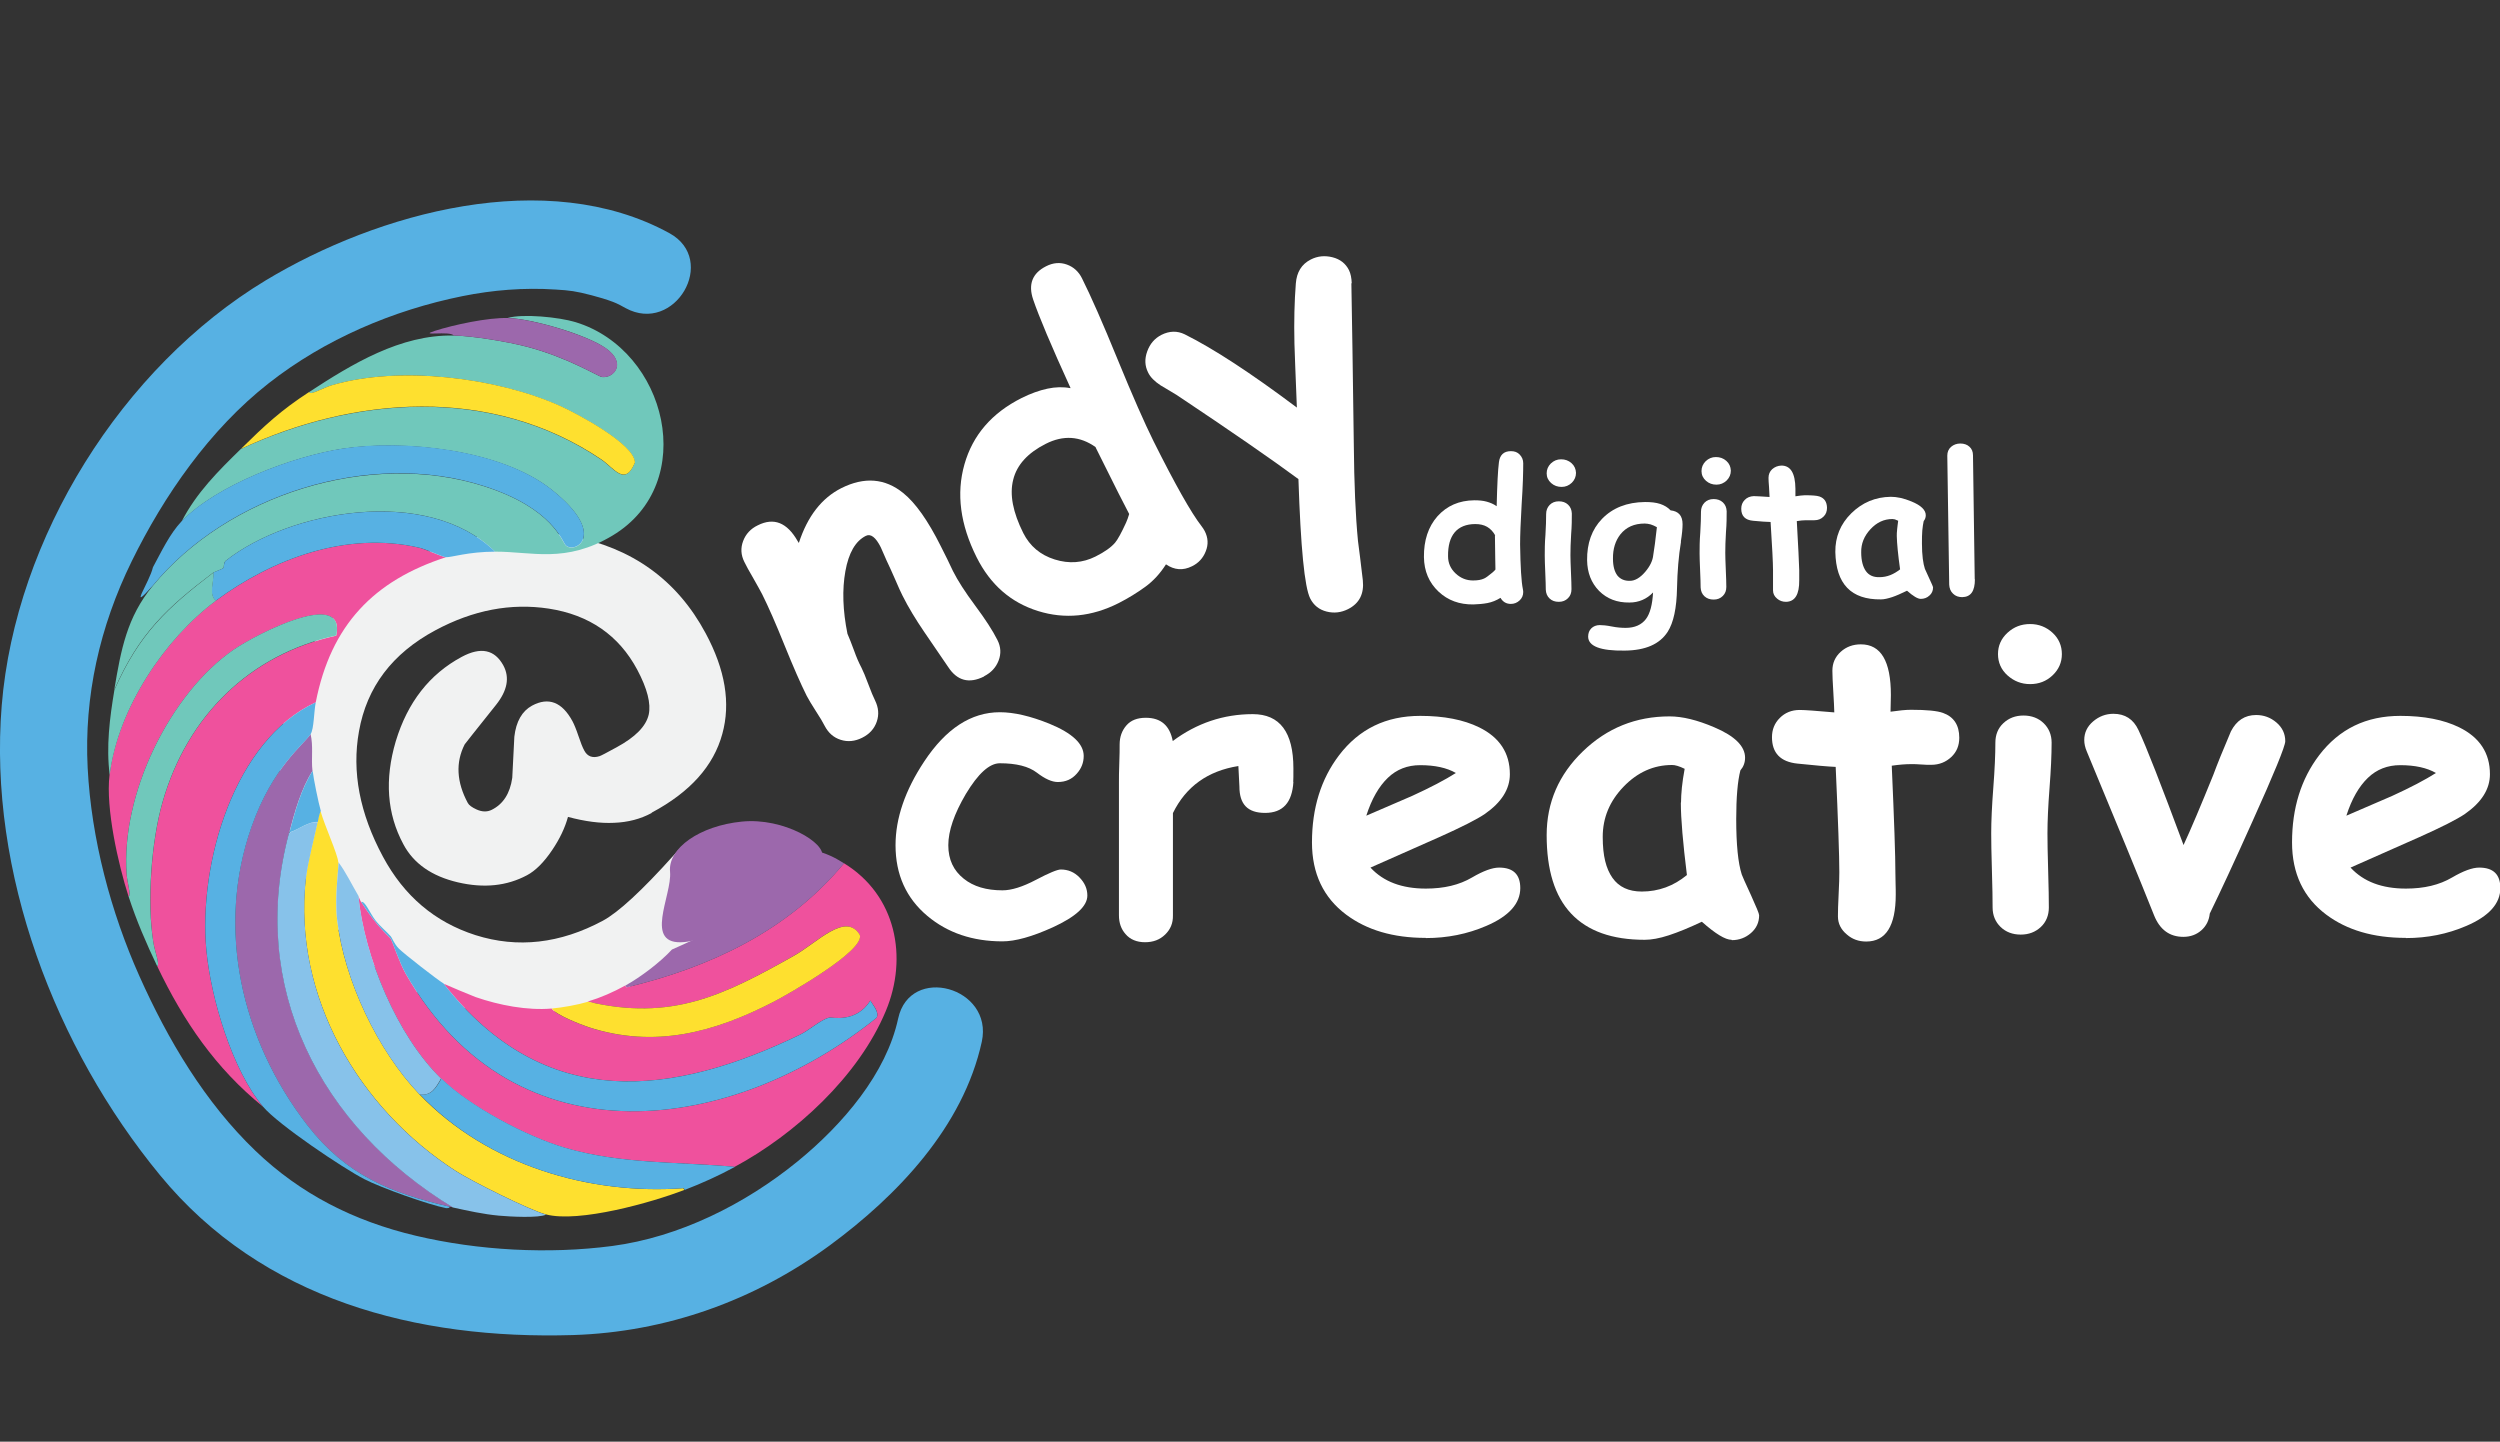
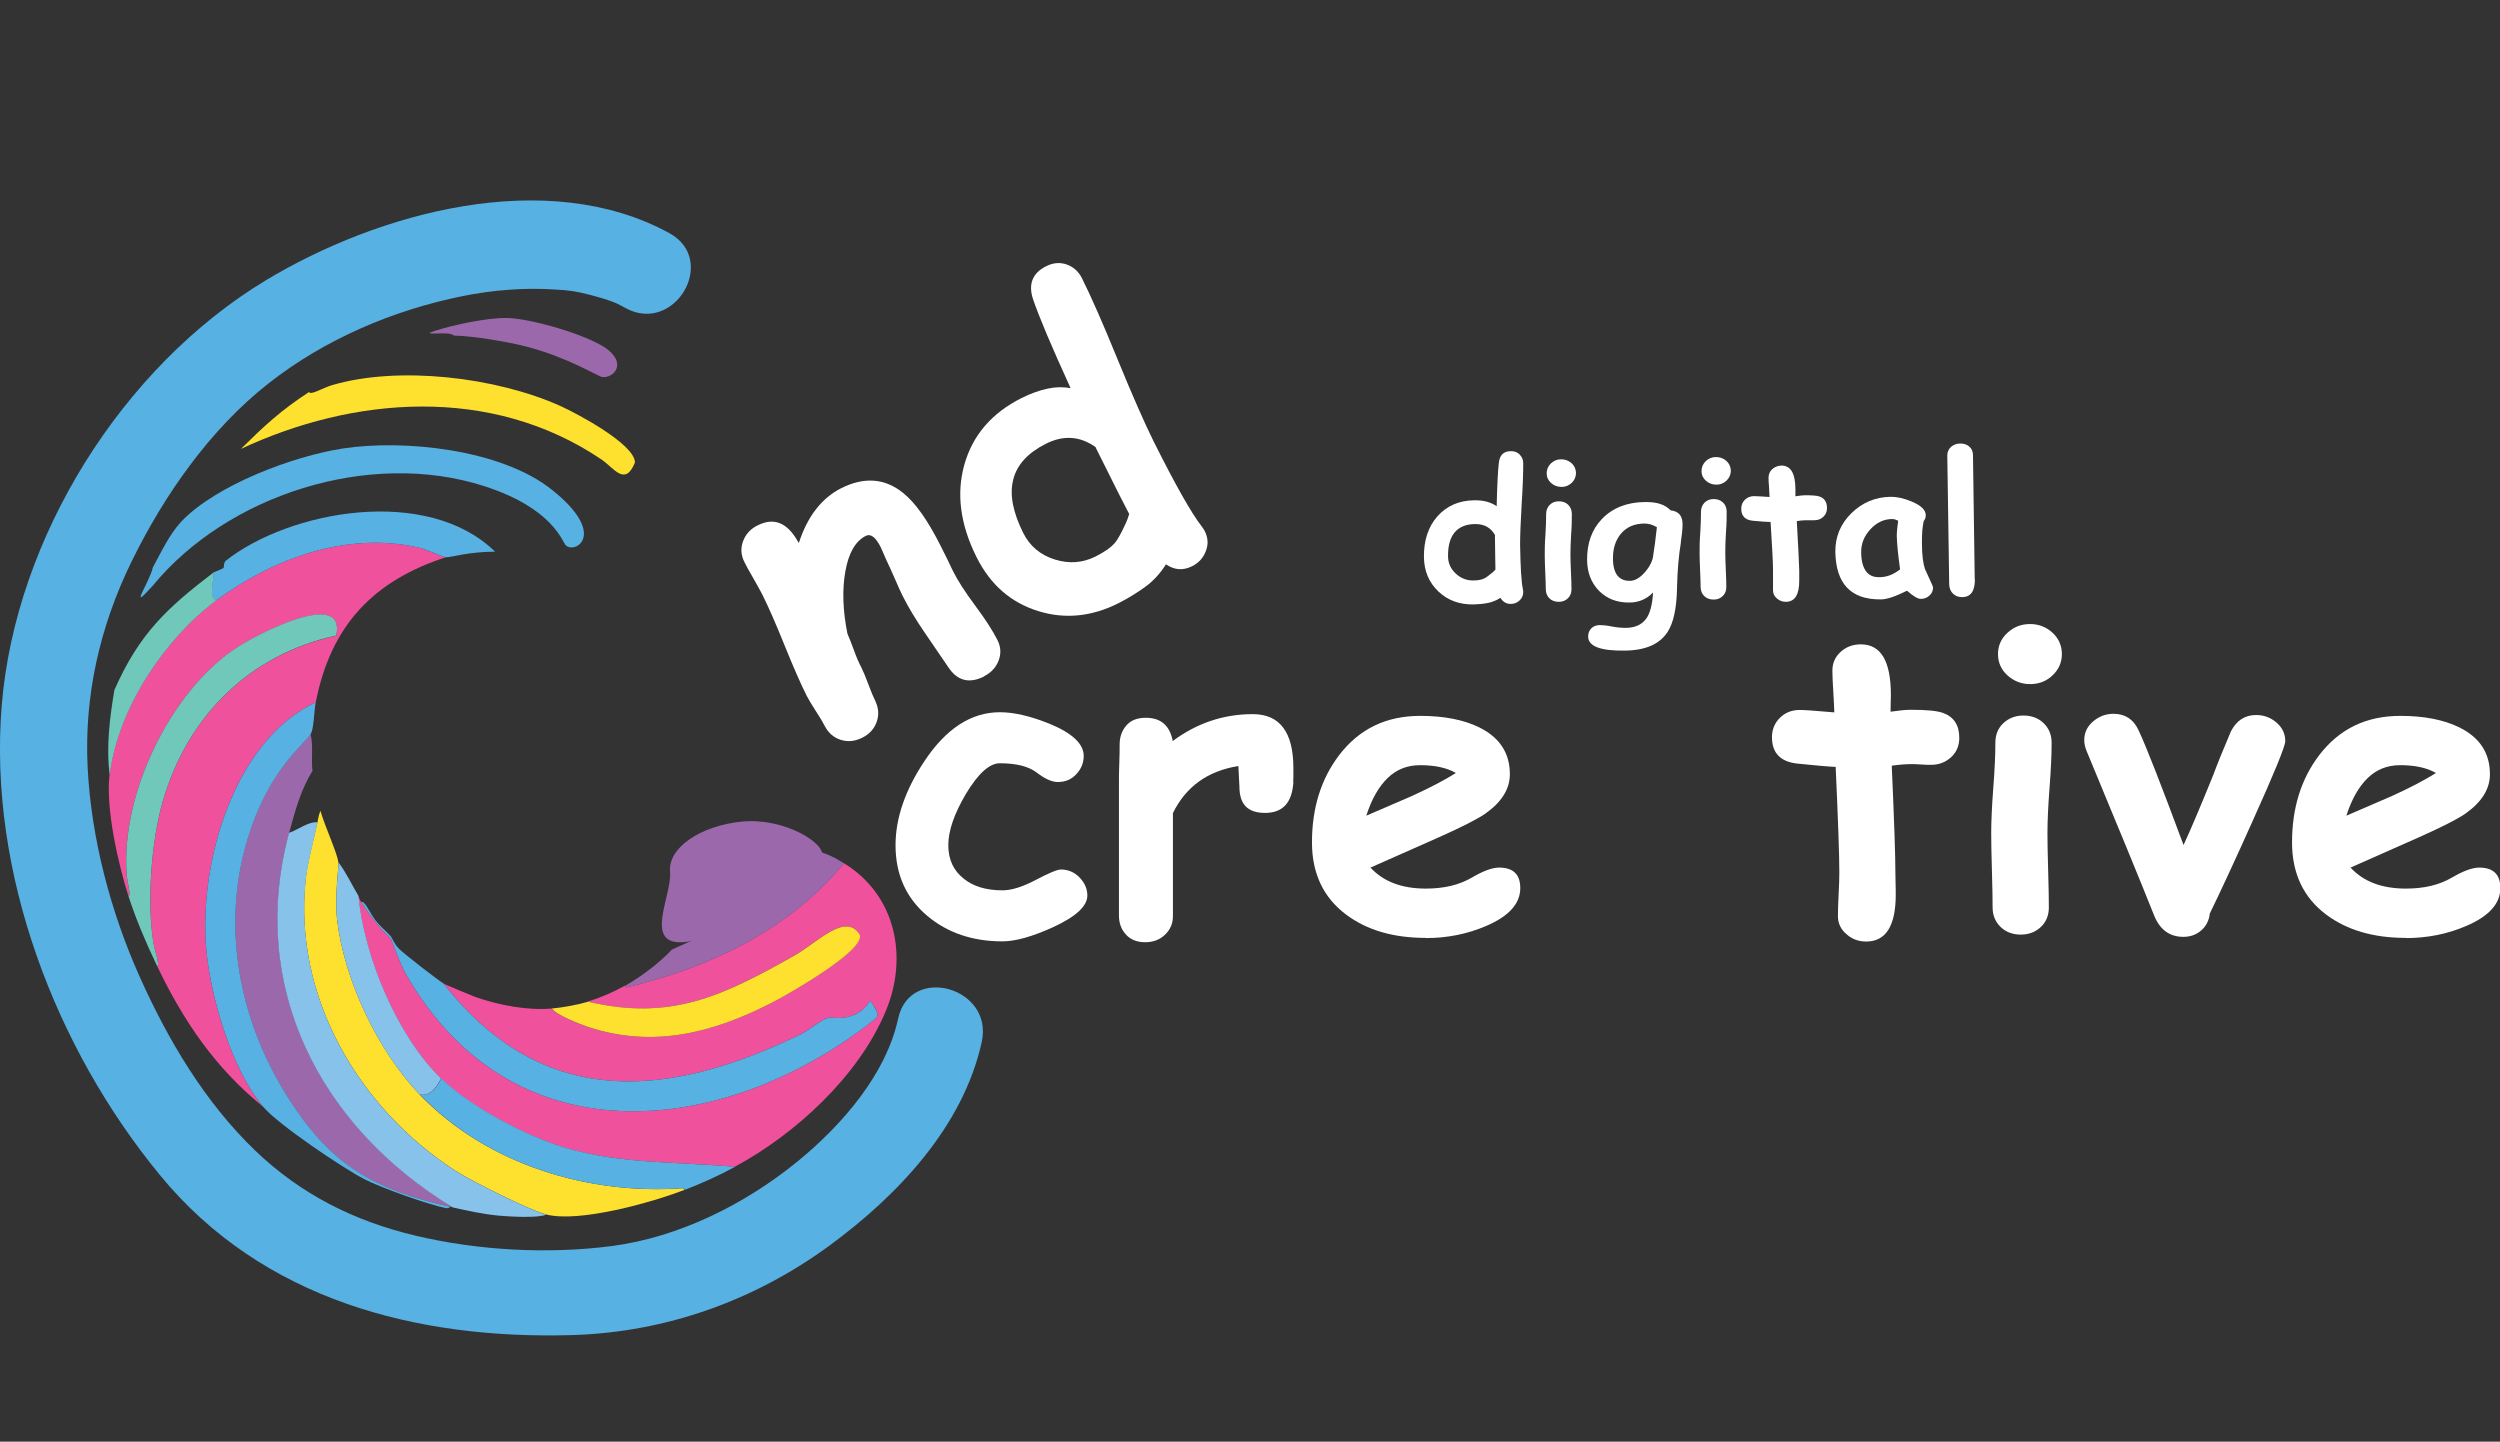
<svg xmlns="http://www.w3.org/2000/svg" id="Layer_2" data-name="Layer 2" viewBox="0 0 144.02 83.05">
  <rect x="0" y="0" width="144.02" height="83.05" fill="#333333" stroke="none" />
  <defs>
    <style>
      .cls-1 {
        fill: #87c2ea;
      }

      .cls-1, .cls-2, .cls-3, .cls-4, .cls-5, .cls-6, .cls-7, .cls-8, .cls-9 {
        stroke-width: 0px;
      }

      .cls-2 {
        fill: none;
      }

      .cls-3 {
        fill: #9c68ac;
      }

      .cls-4 {
        fill: #57b1e3;
      }

      .cls-5 {
        fill: #fff;
      }

      .cls-6 {
        fill: #ef519d;
      }

      .cls-7 {
        fill: #70c8bb;
      }

      .cls-8 {
        fill: #fee02f;
      }

      .cls-9 {
        fill: #f1f2f2;
      }
    </style>
  </defs>
  <g id="Layer_1-2" data-name="Layer 1">
    <line class="cls-2" x1="68.94" x2="56.89" y2="83.05" />
    <g>
      <path class="cls-5" d="M56.69,38.97c-.86.43-1.55.25-2.07-.55-.46-.67-.92-1.34-1.38-2.02-.49-.72-.91-1.41-1.25-2.09-.09-.18-.24-.5-.43-.95-.2-.45-.34-.77-.43-.95-.03-.05-.08-.18-.17-.38-.09-.21-.16-.37-.22-.5-.29-.58-.58-.8-.86-.66-.6.3-.99.98-1.18,2.04-.19,1.06-.15,2.26.12,3.6.11.24.23.57.39.99.12.34.26.67.42.97.1.2.23.51.39.94.16.43.29.74.39.94.2.41.24.81.1,1.22-.14.41-.42.72-.84.93s-.83.25-1.24.12c-.41-.13-.71-.4-.92-.8-.1-.2-.27-.49-.52-.87-.24-.38-.42-.67-.52-.87-.34-.68-.77-1.66-1.28-2.92-.51-1.27-.94-2.24-1.28-2.92-.11-.21-.28-.52-.52-.94-.24-.41-.41-.72-.51-.93-.2-.4-.22-.8-.07-1.2s.43-.71.85-.91c.92-.46,1.68-.16,2.29.91l.07.11c.5-1.54,1.32-2.59,2.45-3.16,1.32-.66,2.51-.57,3.56.28.71.57,1.43,1.59,2.17,3.07l.37.74c.15.32.26.55.33.69.27.54.7,1.21,1.28,1.99s1.01,1.44,1.28,1.98c.2.39.22.79.07,1.18-.15.4-.43.7-.84.91Z" />
      <path class="cls-5" d="M61.67,22.35c-1.11-2.43-1.82-4.12-2.15-5.09-.3-.88-.05-1.52.74-1.92.41-.21.81-.24,1.2-.1.39.14.68.41.87.79.51,1.02,1.2,2.58,2.06,4.69.86,2.1,1.55,3.66,2.06,4.69,1.25,2.5,2.17,4.13,2.76,4.89.08.1.14.2.19.29.2.39.22.78.06,1.17-.15.39-.42.68-.79.86-.52.26-1.02.22-1.5-.11-.33.52-.73.96-1.2,1.3-.47.34-.97.65-1.52.93-1.56.79-3.11.94-4.65.46-1.57-.49-2.75-1.52-3.54-3.1-.94-1.88-1.18-3.66-.7-5.35s1.58-2.96,3.29-3.82c.52-.26,1.02-.44,1.49-.54.47-.1.91-.11,1.32-.03ZM63.12,25.76c-.45-.32-.92-.5-1.4-.53-.48-.03-.97.08-1.48.34-1.03.52-1.66,1.21-1.87,2.06-.22.86-.02,1.88.58,3.08.38.75.98,1.26,1.81,1.52s1.61.2,2.35-.17c.54-.27.91-.54,1.13-.8.15-.18.36-.56.63-1.15.07-.16.13-.32.18-.5-.18-.33-.83-1.61-1.93-3.83Z" />
-       <path class="cls-5" d="M77.85,16.32c.04,1.97.08,5.06.14,9.28.02,2.27.1,4.12.24,5.56.07.51.16,1.26.28,2.27.08.78-.2,1.33-.85,1.66-.4.2-.81.25-1.24.14-.43-.11-.74-.36-.94-.75-.33-.65-.55-2.94-.68-6.88-1.53-1.13-3.87-2.75-7.02-4.85-.3-.18-.61-.36-.92-.55-.35-.23-.59-.47-.72-.74-.19-.38-.21-.78-.05-1.22.16-.44.43-.75.82-.95.46-.23.91-.24,1.34-.03,1.65.82,3.81,2.23,6.46,4.22-.08-2.03-.13-3.26-.14-3.68-.03-1.29,0-2.45.08-3.47.05-.65.33-1.11.86-1.38.39-.2.81-.24,1.25-.13.44.11.76.36.95.74.1.2.15.46.16.76Z" />
    </g>
    <g>
      <path class="cls-5" d="M57.75,54.23c-1.72,0-3.16-.49-4.32-1.46-1.23-1.03-1.84-2.39-1.84-4.08,0-1.55.55-3.16,1.65-4.82,1.25-1.89,2.7-2.84,4.36-2.84.81,0,1.76.22,2.85.66,1.32.54,1.98,1.16,1.98,1.86,0,.38-.13.72-.4,1.02-.28.32-.64.48-1.09.48-.34,0-.74-.18-1.21-.54s-1.18-.54-2.13-.54c-.6,0-1.25.59-1.96,1.77-.67,1.14-1.01,2.12-1.01,2.95s.3,1.46.89,1.93c.56.45,1.3.67,2.23.67.52,0,1.16-.2,1.92-.6s1.24-.6,1.44-.6c.42,0,.78.15,1.08.46s.45.65.45,1.04c0,.61-.66,1.22-1.99,1.83-1.19.54-2.16.81-2.91.81Z" />
      <path class="cls-5" d="M74.51,45.04c-.07,1.2-.61,1.79-1.63,1.79s-1.48-.51-1.48-1.52l-.06-1.18c-1.76.28-3.02,1.18-3.77,2.71v5.89c.01.45-.14.81-.45,1.11s-.69.44-1.16.44-.86-.16-1.12-.47c-.25-.28-.38-.64-.38-1.08v-7.68c0-.24,0-.6.02-1.08s.02-.84.02-1.08c0-.44.13-.8.39-1.1s.63-.44,1.12-.44c.87,0,1.38.45,1.55,1.34,1.38-1.03,2.92-1.55,4.61-1.55,1.56,0,2.34,1.04,2.34,3.12,0,.4,0,.66-.01.79Z" />
      <path class="cls-5" d="M82.13,54.03c-1.87,0-3.39-.45-4.58-1.34-1.31-.98-1.97-2.37-1.97-4.16,0-1.98.52-3.65,1.56-5.02,1.16-1.52,2.71-2.27,4.68-2.27,1.36,0,2.49.22,3.39.66,1.18.58,1.77,1.48,1.77,2.7,0,.86-.48,1.62-1.44,2.29-.44.3-1.32.75-2.64,1.34l-3.95,1.75c.38.41.83.71,1.36.91s1.14.3,1.83.3c1.05,0,1.93-.21,2.66-.64.65-.38,1.17-.57,1.56-.57.81,0,1.22.39,1.22,1.18,0,.89-.65,1.62-1.96,2.18-1.09.47-2.25.7-3.48.7ZM81.81,44.08c-.73,0-1.35.24-1.86.73s-.93,1.21-1.24,2.18c.88-.38,1.76-.76,2.64-1.14,1.05-.48,1.89-.92,2.52-1.32-.52-.3-1.21-.45-2.05-.45Z" />
-       <path class="cls-5" d="M99.75,54.14c-.36,0-.93-.35-1.71-1.04-.72.34-1.35.6-1.9.78s-1.01.26-1.39.26c-1.88,0-3.29-.5-4.24-1.51s-1.41-2.52-1.41-4.52c0-1.88.7-3.49,2.09-4.83s3.05-2.01,4.99-2.01c.74,0,1.6.21,2.58.63,1.18.5,1.77,1.09,1.77,1.75,0,.28-.09.52-.27.73-.08.31-.14.7-.18,1.17-.04.47-.06,1.02-.06,1.64,0,1.48.11,2.54.32,3.19.02.07.2.47.54,1.21.3.67.46,1.04.46,1.14,0,.41-.16.75-.47,1.02s-.68.41-1.1.41ZM96.84,46.23c0-.25.02-.54.05-.86s.09-.69.16-1.08c-.16-.08-.29-.13-.42-.17s-.22-.05-.31-.05c-1.06,0-1.99.42-2.79,1.25s-1.2,1.79-1.2,2.89.19,1.83.56,2.36.94.79,1.69.79c.48,0,.94-.08,1.38-.24s.84-.4,1.22-.71c-.23-1.86-.35-3.25-.35-4.17Z" />
      <path class="cls-5" d="M111.25,44.06c-.16,0-.36,0-.58-.02s-.42-.02-.58-.02c-.32,0-.69.03-1.11.09.14,3.16.21,5.22.21,6.19,0,.1,0,.29.01.57s.01.5.01.67c0,1.8-.57,2.7-1.7,2.7-.43,0-.8-.13-1.11-.4-.34-.28-.52-.63-.52-1.05,0-.28.01-.7.04-1.27s.04-.98.04-1.27c0-.95-.07-2.97-.21-6.07-.48-.02-1.22-.09-2.2-.19s-1.47-.61-1.47-1.52c0-.44.15-.81.45-1.11s.68-.46,1.15-.46c.29,0,.95.05,1.99.14,0-.25-.03-.66-.06-1.24-.03-.5-.05-.89-.05-1.16,0-.44.16-.8.48-1.09s.71-.43,1.16-.43c1.16,0,1.73.97,1.73,2.92l-.02.96c.48-.07.88-.11,1.18-.11.9,0,1.51.06,1.84.18.62.22.94.7.94,1.43,0,.45-.15.82-.46,1.11s-.69.45-1.16.45Z" />
      <path class="cls-5" d="M117.95,48c0,.45.01,1.16.04,2.14s.04,1.7.04,2.14-.15.83-.46,1.12-.69.44-1.16.44-.86-.15-1.16-.44-.46-.67-.46-1.12-.01-1.16-.04-2.14-.04-1.7-.04-2.14c0-.7.04-1.57.12-2.61s.12-1.92.12-2.61c0-.45.15-.83.46-1.12s.69-.44,1.16-.44.86.15,1.16.44.46.67.46,1.12c0,.7-.04,1.57-.12,2.61s-.12,1.92-.12,2.61ZM116.95,39.41c-.5,0-.93-.17-1.3-.5s-.55-.75-.55-1.23.18-.89.55-1.23.8-.5,1.3-.5.93.17,1.29.5.54.75.54,1.23-.18.89-.54,1.23-.79.5-1.29.5Z" />
      <path class="cls-5" d="M127.3,52.63c-.04.39-.2.71-.48.96s-.63.38-1.04.38c-.79,0-1.35-.41-1.68-1.22-.84-2.11-2.14-5.26-3.88-9.45-.1-.23-.15-.46-.15-.67,0-.42.17-.78.51-1.07s.73-.44,1.17-.44c.67,0,1.15.31,1.44.93.45.95,1.31,3.16,2.6,6.63.41-.88.98-2.23,1.71-4.03.22-.6.56-1.44,1.02-2.52.32-.62.8-.94,1.45-.94.44,0,.83.14,1.17.43s.51.65.51,1.08c0,.28-.63,1.83-1.9,4.64-1.03,2.3-1.85,4.06-2.45,5.29Z" />
      <path class="cls-5" d="M138.59,54.03c-1.87,0-3.39-.45-4.58-1.34-1.31-.98-1.97-2.37-1.97-4.16,0-1.98.52-3.65,1.56-5.02,1.16-1.52,2.71-2.27,4.68-2.27,1.36,0,2.49.22,3.39.66,1.18.58,1.77,1.48,1.77,2.7,0,.86-.48,1.62-1.44,2.29-.44.3-1.32.75-2.64,1.34l-3.95,1.75c.38.41.83.71,1.36.91s1.14.3,1.83.3c1.05,0,1.93-.21,2.66-.64.65-.38,1.17-.57,1.56-.57.81,0,1.22.39,1.22,1.18,0,.89-.65,1.62-1.96,2.18-1.09.47-2.25.7-3.48.7ZM138.27,44.08c-.73,0-1.35.24-1.86.73s-.93,1.21-1.24,2.18c.88-.38,1.76-.76,2.64-1.14,1.05-.48,1.89-.92,2.52-1.32-.52-.3-1.21-.45-2.05-.45Z" />
    </g>
    <g>
      <path class="cls-5" d="M86.22,29.16c.03-1.22.07-2.07.13-2.53.05-.42.28-.64.69-.64.21,0,.38.06.51.2s.2.3.2.5c0,.52-.02,1.31-.09,2.34-.06,1.04-.09,1.82-.09,2.34.02,1.28.07,2.14.16,2.57.01.06.02.11.02.16,0,.2-.07.36-.21.49-.14.13-.31.2-.5.2-.26,0-.46-.11-.6-.35-.24.15-.49.25-.75.3-.26.05-.53.07-.81.08-.8.01-1.47-.23-2.01-.74-.55-.52-.83-1.18-.84-1.99-.01-.96.25-1.75.78-2.35.54-.6,1.24-.91,2.12-.92.27,0,.51.02.72.08s.4.14.55.25ZM86.14,30.85c-.12-.22-.28-.39-.47-.5-.19-.11-.42-.16-.68-.16-.53,0-.93.17-1.19.48-.26.31-.39.77-.38,1.38,0,.39.15.72.44.99.29.27.62.4,1,.4.28,0,.48-.04.63-.11.1-.04.26-.16.49-.35.06-.05.12-.11.17-.17,0-.17-.02-.83-.03-1.97Z" />
      <path class="cls-5" d="M90.47,31.98c0,.2.01.53.03.98.02.45.03.78.03.98,0,.21-.06.38-.2.52-.14.14-.31.21-.53.21s-.39-.06-.53-.19c-.14-.13-.21-.3-.22-.51,0-.2-.01-.53-.03-.98-.02-.45-.03-.78-.03-.98,0-.32,0-.72.04-1.2.03-.48.04-.88.04-1.2,0-.21.07-.38.2-.52.14-.14.31-.21.53-.21s.39.06.53.19c.14.13.21.3.22.51,0,.32,0,.72-.04,1.2-.03.48-.04.88-.04,1.2ZM89.96,28.05c-.23,0-.43-.07-.6-.22-.17-.15-.26-.34-.26-.56,0-.22.08-.41.24-.57.17-.16.36-.24.59-.24.23,0,.43.07.6.22s.25.34.26.56c0,.22-.08.41-.24.57-.17.16-.36.24-.59.24Z" />
      <path class="cls-5" d="M96.84,31.2c-.14.84-.21,1.73-.23,2.67-.02,1.16-.2,2-.54,2.53-.46.71-1.28,1.07-2.48,1.08-1.39.02-2.09-.25-2.1-.8,0-.2.06-.36.18-.48.12-.12.29-.19.49-.19.16,0,.39.02.69.08.3.06.57.08.8.08.53,0,.92-.18,1.17-.51.24-.32.37-.83.41-1.53-.18.19-.38.33-.61.43-.23.1-.48.15-.75.15-.71.01-1.29-.21-1.75-.67-.45-.46-.68-1.05-.69-1.77-.01-.97.27-1.77.86-2.38.61-.63,1.43-.96,2.48-.97.34,0,.63.03.87.11.24.08.44.2.6.37.46.05.69.31.69.8,0,.24-.03.57-.1,1ZM94.75,30.16c-.61,0-1.07.21-1.4.62-.29.37-.44.84-.43,1.41,0,.43.09.74.25.96.17.21.41.32.73.31.29,0,.59-.18.88-.52.28-.33.43-.65.46-.96.06-.34.13-.88.21-1.61-.12-.07-.24-.12-.36-.16-.12-.03-.23-.05-.34-.05Z" />
      <path class="cls-5" d="M99.39,31.85c0,.2.01.53.03.98.02.45.03.78.03.98,0,.21-.06.38-.2.52-.14.14-.31.21-.53.21-.21,0-.39-.06-.53-.19-.14-.13-.21-.3-.22-.51,0-.2-.01-.53-.03-.98-.02-.45-.03-.78-.03-.98,0-.32,0-.72.04-1.2.03-.48.04-.88.04-1.2,0-.21.07-.38.2-.52.14-.14.31-.21.53-.21.21,0,.39.06.53.19.14.13.21.3.22.51,0,.32,0,.72-.04,1.2-.03.48-.04.88-.04,1.2ZM98.88,27.92c-.23,0-.43-.07-.6-.22-.17-.15-.26-.34-.26-.56,0-.22.08-.41.24-.57.17-.16.36-.24.59-.24s.43.07.6.22.25.34.26.56c0,.22-.08.41-.24.57-.17.16-.36.24-.59.24Z" />
      <path class="cls-5" d="M104.56,29.97c-.08,0-.16,0-.27,0-.1,0-.19,0-.27,0-.15,0-.32.02-.51.05.08,1.45.13,2.39.14,2.83,0,.05,0,.13,0,.26,0,.13,0,.23,0,.31.01.82-.24,1.24-.76,1.25-.2,0-.37-.06-.51-.18-.16-.13-.24-.29-.24-.48,0-.13,0-.32,0-.58,0-.26,0-.45,0-.58,0-.43-.05-1.36-.14-2.78-.22,0-.56-.03-1.01-.07-.45-.04-.68-.27-.68-.69,0-.2.06-.37.2-.51.13-.14.31-.21.52-.22.13,0,.44.02.91.05,0-.11-.02-.3-.03-.57-.02-.23-.03-.41-.03-.53,0-.2.07-.37.21-.5.15-.13.32-.2.53-.21.53,0,.8.43.81,1.33v.44c.22-.04.4-.05.54-.06.41,0,.69.02.84.07.29.1.43.31.44.65,0,.2-.06.38-.2.51-.14.14-.31.21-.53.21Z" />
      <path class="cls-5" d="M110.65,34.5c-.17,0-.43-.15-.79-.47-.33.16-.62.29-.86.37-.25.08-.46.13-.64.13-.86.01-1.51-.21-1.95-.67-.44-.46-.66-1.14-.68-2.06-.01-.86.29-1.61.92-2.23.63-.62,1.39-.94,2.28-.95.34,0,.74.08,1.19.27.54.22.82.49.82.79,0,.13-.04.24-.12.34-.03.14-.06.32-.08.54-.02.22-.02.47-.02.75,0,.68.07,1.16.17,1.46.01.03.1.21.25.55.14.3.22.48.22.52,0,.19-.07.35-.21.47-.14.13-.31.19-.5.19ZM109.27,30.9c0-.11,0-.25.02-.4.01-.15.04-.31.06-.5-.07-.03-.14-.06-.19-.08-.06-.01-.1-.02-.14-.02-.49,0-.91.2-1.27.59-.36.39-.54.83-.53,1.33,0,.48.1.84.27,1.08.17.24.43.36.78.35.22,0,.43-.04.63-.12.2-.08.38-.19.56-.33-.12-.85-.18-1.49-.19-1.91Z" />
      <path class="cls-5" d="M113.77,33.37c0,.68-.23,1.02-.73,1.03-.21,0-.39-.06-.53-.2-.14-.13-.21-.31-.22-.52l-.11-7.43c0-.21.07-.38.22-.51.14-.12.32-.19.53-.19.21,0,.39.06.52.18.14.12.21.29.21.5l.1,7.14Z" />
    </g>
    <path class="cls-4" d="M38.56,13.43c-7.08-3.87-16.78-1.18-23.25,2.72C7.03,21.15.89,30.98.1,40.63s3.1,19.75,9.11,27.06c5.91,7.2,14.81,9.49,23.8,9.22,5.36-.17,10.44-1.98,14.77-5.15,3.92-2.88,7.71-6.85,8.78-11.75.68-3.14-4.14-4.48-4.82-1.33s-3.16,6.08-5.81,8.24c-3.01,2.45-6.8,4.35-10.67,4.86-3.66.48-7.71.26-11.3-.59s-6.65-2.41-9.24-4.89c-2.92-2.8-5.05-6.4-6.69-10.07s-2.77-7.89-2.98-12,.69-8.13,2.54-11.9,4.49-7.59,7.9-10.26c3.23-2.53,7.15-4.2,11.15-5.01,1.74-.35,3.53-.5,5.37-.38.82.05,1.15.09,2.07.33.42.11.83.23,1.23.38.06.02.44.19.09.03.22.1.43.21.64.33,2.83,1.54,5.35-2.77,2.52-4.32h0Z" />
-     <path class="cls-9" d="M37.53,46.84c-.63.34-1.35.53-2.15.56-.8.04-1.69-.08-2.66-.34-.17.62-.47,1.26-.91,1.91-.47.7-.96,1.19-1.45,1.45-1.16.62-2.48.76-3.98.41s-2.55-1.08-3.14-2.19c-.95-1.76-1.09-3.74-.44-5.94.68-2.24,1.94-3.86,3.8-4.86,1.1-.59,1.9-.42,2.4.5.37.69.23,1.44-.42,2.26-1.17,1.47-1.78,2.23-1.81,2.28-.53,1.04-.47,2.17.18,3.38.07.13.24.25.5.37.33.15.62.15.88.02.66-.33,1.05-.94,1.18-1.84l.12-2.37c.1-.88.45-1.48,1.02-1.79.95-.51,1.73-.21,2.33.9.09.17.21.45.34.84.13.39.24.67.34.85.18.34.48.45.88.32.07-.02.4-.19.98-.51,1.07-.58,1.69-1.2,1.85-1.88.14-.63-.08-1.5-.66-2.59-1.06-1.98-2.76-3.16-5.1-3.52-2.18-.33-4.35.08-6.53,1.25-2.48,1.33-3.95,3.27-4.4,5.82-.42,2.32.04,4.73,1.38,7.22,1.22,2.27,2.99,3.77,5.33,4.52,2.43.77,4.88.49,7.34-.83.89-.48,2.25-1.73,4.08-3.77.39-.44.67-.7.84-.79.54-.29,1.11-.34,1.7-.14.59.2,1.02.55,1.29,1.05.5.93-.13,2.28-1.89,4.05-1.4,1.42-2.75,2.49-4.05,3.19-3.4,1.82-6.87,2.26-10.41,1.33-3.63-.95-6.35-3.11-8.16-6.49-1.87-3.49-2.43-6.96-1.69-10.42.82-3.72,3.03-6.55,6.64-8.49,3.23-1.73,6.5-2.29,9.82-1.67,3.52.66,6.11,2.53,7.75,5.59,1.13,2.1,1.45,4.03.96,5.8-.5,1.84-1.85,3.35-4.06,4.53Z" />
    <g>
      <path class="cls-6" d="M20.81,51.96c.91,1.45,1.64,2.01,1.71,2.13.06.09.52,1.43.85,2,6.36,11.14,18.94,9.15,27.13,2.54.17-.32-.19-.7-.36-.99-.82,1.32-2.24.95-2.37.98-.5.13-1.18.74-1.67.98-7.34,3.54-14.67,4.55-20.54-2.93.09.05,1.67.71,1.84.77,1.36.47,2.97.78,4.38.66.25.37,1.61.9,2.11,1.07,3.82,1.25,7.29.29,10.67-1.46.79-.41,5.29-2.95,4.96-3.86-.82-1.33-2.44.45-3.79,1.21-4.07,2.3-7.05,3.78-11.88,2.64.76-.23,1.47-.54,2.16-.92l.08.1c4.8-1.15,9.31-3.26,12.53-7.15,3.01,1.84,3.7,5.43,2.41,8.51-1.57,3.78-5.25,7.12-8.71,8.98-3.28-.3-6.58-.15-9.82-1.11-2.18-.65-5.43-2.35-7.1-3.98-2.52-2.46-4.42-7-4.76-10.52.06.11.09.24.16.35Z" />
-       <path class="cls-7" d="M26.13,19.33c1.11.02,3.15.36,4.24.65,2.38.63,4.09,1.71,4.31,1.74.67.08,1.45-.8.2-1.67-1.13-.79-4.27-1.7-5.64-1.73.87-.26,2.98-.05,3.92.24,5.27,1.61,7.14,9.28,2.13,12.29-2.72,1.63-4.65.92-6.77.93-3.92-3.84-11.84-2.37-15.51.52-.15.12-.09.37-.14.42-.07.07-.55.24-.58.26-2.67,2.02-4.28,3.51-5.71,6.77.39-2.33.73-4.19,2.22-6,4.3-5.23,12.48-7.85,19.08-5.74,4.01,1.28,4.49,3.22,4.72,3.42.55.5,2.42-.64-.81-3.21-2.95-2.35-8.58-2.9-12.06-2.37-2.84.44-7.25,2.09-9.26,4.18.85-1.65,2.11-2.9,3.4-4.16,6.45-3,14.39-3.7,20.77.61.73.49,1.36,1.58,1.93.17-.03-1.07-3.35-2.82-4.27-3.24-3.74-1.69-9.36-2.35-13.19-1.21-.54.16-1.27.61-1.31.39,2.48-1.62,5.27-3.32,8.32-3.26Z" />
      <path class="cls-6" d="M25.69,32.1c-4.16,1.35-6.63,3.91-7.5,8.36-4.68,2.17-6.77,9.23-6.3,14.3.26,2.74,1.49,6.9,3.27,9-2.73-2.21-4.58-4.91-6.1-8.09.16-.09-.14-.88-.22-1.34-.38-2.35-.12-5.85.52-8.1,1.43-5.02,5.06-8.53,10.01-9.61.59-2.73-4.54-.13-5.92.82-3.64,2.51-6.51,8.31-6.15,12.97.03.42.26,1.16.11,1.25-.6-1.87-1.33-5.11-1.1-7.01.47-3.83,3.19-7.87,6.13-10.05,3.28-2.42,7.54-4.01,11.7-3.05.41.1,1.34.54,1.55.55Z" />
      <path class="cls-8" d="M19.5,49.68c.02.24-.23,1.98-.08,3.3.4,3.47,2.35,7.56,4.75,10.07,3.95,4.11,9.84,5.79,15.17,5.4.05,0,.06.07.08.1-1.83.71-6.06,1.91-7.97,1.41-.93-.24-4.27-1.91-5.19-2.5-5.58-3.59-9.38-10.04-8.65-16.82.11-1.03.46-2.26.68-3.29.04-.21.08-.44.17-.64.27.94.98,2.45,1.03,2.97Z" />
      <path class="cls-3" d="M18.01,44.4c-.67,1.06-1.02,2.34-1.35,3.57-2.38,8.87,1.76,16.92,9.44,21.58-.07-.02-.15-.02-.22-.04-3.36-.78-5.95-1.8-8.19-4.7-3.82-4.96-5.25-11.35-3.21-17.17,1.22-3.48,3.05-4.77,3.41-5.36.17.7.03,1.42.11,2.12Z" />
      <path class="cls-4" d="M25.56,56.67c5.87,7.48,13.2,6.47,20.54,2.93.5-.24,1.17-.85,1.67-.98.13-.03,1.55.34,2.37-.98.17.3.52.67.36.99-8.19,6.61-20.77,8.6-27.13-2.54-.33-.57-.79-1.9-.85-2-.07-.12-.8-.68-1.71-2.13.21-.09.5.65.82,1.06.25.33.63.63.89.93.06.06.18.42.46.7.26.27,2.26,1.83,2.58,2.01Z" />
      <path class="cls-4" d="M18.19,40.46c-.11.56-.1,1.51-.29,1.82-.36.59-2.19,1.88-3.41,5.36-2.05,5.82-.61,12.22,3.21,17.17,2.24,2.9,4.83,3.92,8.19,4.7.05.1-.16.09-.19.09-.99-.19-3.79-1.19-4.71-1.67-1.24-.64-4.96-3.14-5.83-4.17-1.78-2.1-3.01-6.25-3.27-9-.47-5.07,1.62-12.13,6.3-14.3Z" />
-       <path class="cls-4" d="M8.8,33.74c-1.48,1.66-.18-.21.01-1.06.49-.9.96-1.92,1.66-2.66,2.01-2.09,6.42-3.74,9.26-4.18,3.48-.54,9.11.02,12.06,2.37,3.23,2.57,1.36,3.71.81,3.21-.22-.2-.71-2.13-4.72-3.42-6.6-2.12-14.78.51-19.08,5.74Z" />
+       <path class="cls-4" d="M8.8,33.74c-1.48,1.66-.18-.21.01-1.06.49-.9.96-1.92,1.66-2.66,2.01-2.09,6.42-3.74,9.26-4.18,3.48-.54,9.11.02,12.06,2.37,3.23,2.57,1.36,3.71.81,3.21-.22-.2-.71-2.13-4.72-3.42-6.6-2.12-14.78.51-19.08,5.74" />
      <path class="cls-8" d="M17.81,22.58c.05.22.77-.23,1.31-.39,3.82-1.13,9.45-.48,13.19,1.21.92.42,4.24,2.17,4.27,3.24-.57,1.41-1.2.33-1.93-.17-6.38-4.31-14.33-3.62-20.77-.61,1.38-1.36,2.29-2.21,3.93-3.28Z" />
      <path class="cls-7" d="M9.06,55.67c-.63-1.32-1.2-2.63-1.65-4.02.15-.09-.08-.82-.11-1.25-.36-4.66,2.51-10.46,6.15-12.97,1.38-.95,6.51-3.55,5.92-.82-4.95,1.08-8.58,4.6-10.01,9.61-.64,2.25-.91,5.76-.52,8.1.07.46.38,1.25.22,1.34Z" />
      <path class="cls-8" d="M33.86,57.7c4.83,1.14,7.81-.35,11.88-2.64,1.35-.76,2.97-2.54,3.79-1.21.33.91-4.17,3.45-4.96,3.86-3.38,1.75-6.85,2.71-10.67,1.46-.5-.17-1.86-.7-2.11-1.07.63-.06,1.47-.21,2.08-.39Z" />
      <g>
        <path class="cls-4" d="M42.34,67.22c-.96.52-1.89.94-2.9,1.33-.02-.04-.03-.11-.08-.1-5.34.39-11.23-1.28-15.17-5.4.67.09.93-.38,1.24-.92,1.66,1.62,4.91,3.33,7.1,3.98,3.24.96,6.54.81,9.82,1.11Z" />
        <path class="cls-1" d="M20.65,51.61c.34,3.52,2.24,8.07,4.76,10.52-.31.54-.56,1.01-1.24.92-2.41-2.51-4.35-6.6-4.75-10.07-.15-1.32.1-3.06.08-3.3.42.55.77,1.29,1.15,1.93Z" />
      </g>
      <path class="cls-3" d="M48.63,49.73c-3.22,3.89-7.73,6-12.53,7.15l-.08-.1c.87-.48,2.01-1.34,2.69-2.08,3.03-1.33,6.16-3.02,8.26-5.69.64.15,1.09.37,1.65.72Z" />
      <g>
        <path class="cls-4" d="M28.53,31.78c-1.55,0-2.55.34-2.84.32-.2-.01-1.13-.46-1.55-.55-4.16-.96-8.42.63-11.7,3.05-.45-.33-.11-1.09-.15-1.62.03-.02.5-.19.58-.26.05-.05,0-.3.14-.42,3.67-2.89,11.59-4.35,15.51-.52Z" />
        <path class="cls-7" d="M12.3,32.98c.04.53-.3,1.29.15,1.62-2.94,2.18-5.66,6.21-6.13,10.05-.21-1.65,0-3.29.27-4.9,1.43-3.25,3.05-4.74,5.71-6.77Z" />
      </g>
      <path class="cls-3" d="M29.25,18.32c1.37.04,4.51.95,5.64,1.73,1.25.87.48,1.75-.2,1.67-.23-.03-1.93-1.11-4.31-1.74-1.1-.29-3.14-.63-4.24-.65-.2-.29-2.11.06-1.09-.27,1.09-.35,3.05-.77,4.2-.74Z" />
      <g>
        <path class="cls-1" d="M18.3,47.36c-.22,1.04-.56,2.26-.68,3.29-.74,6.77,3.06,13.23,8.65,16.82.92.59,4.27,2.26,5.19,2.5-.4.21-2.09.12-2.73.06-.87-.08-1.78-.28-2.64-.47-7.67-4.66-11.82-12.71-9.44-21.58.53-.18,1.11-.66,1.64-.61Z" />
-         <path class="cls-4" d="M18.01,44.4c.05.45.34,1.87.47,2.31-.09.2-.13.43-.17.64-.53-.04-1.12.44-1.64.61.33-1.23.67-2.5,1.35-3.57Z" />
      </g>
    </g>
    <path class="cls-3" d="M47.37,49.37c-.31.99-5.52,4.67-7.94,4.9s-.7-2.69-.83-4.05,1.72-2.65,4.14-2.89,4.87,1.25,4.62,2.03Z" />
  </g>
</svg>